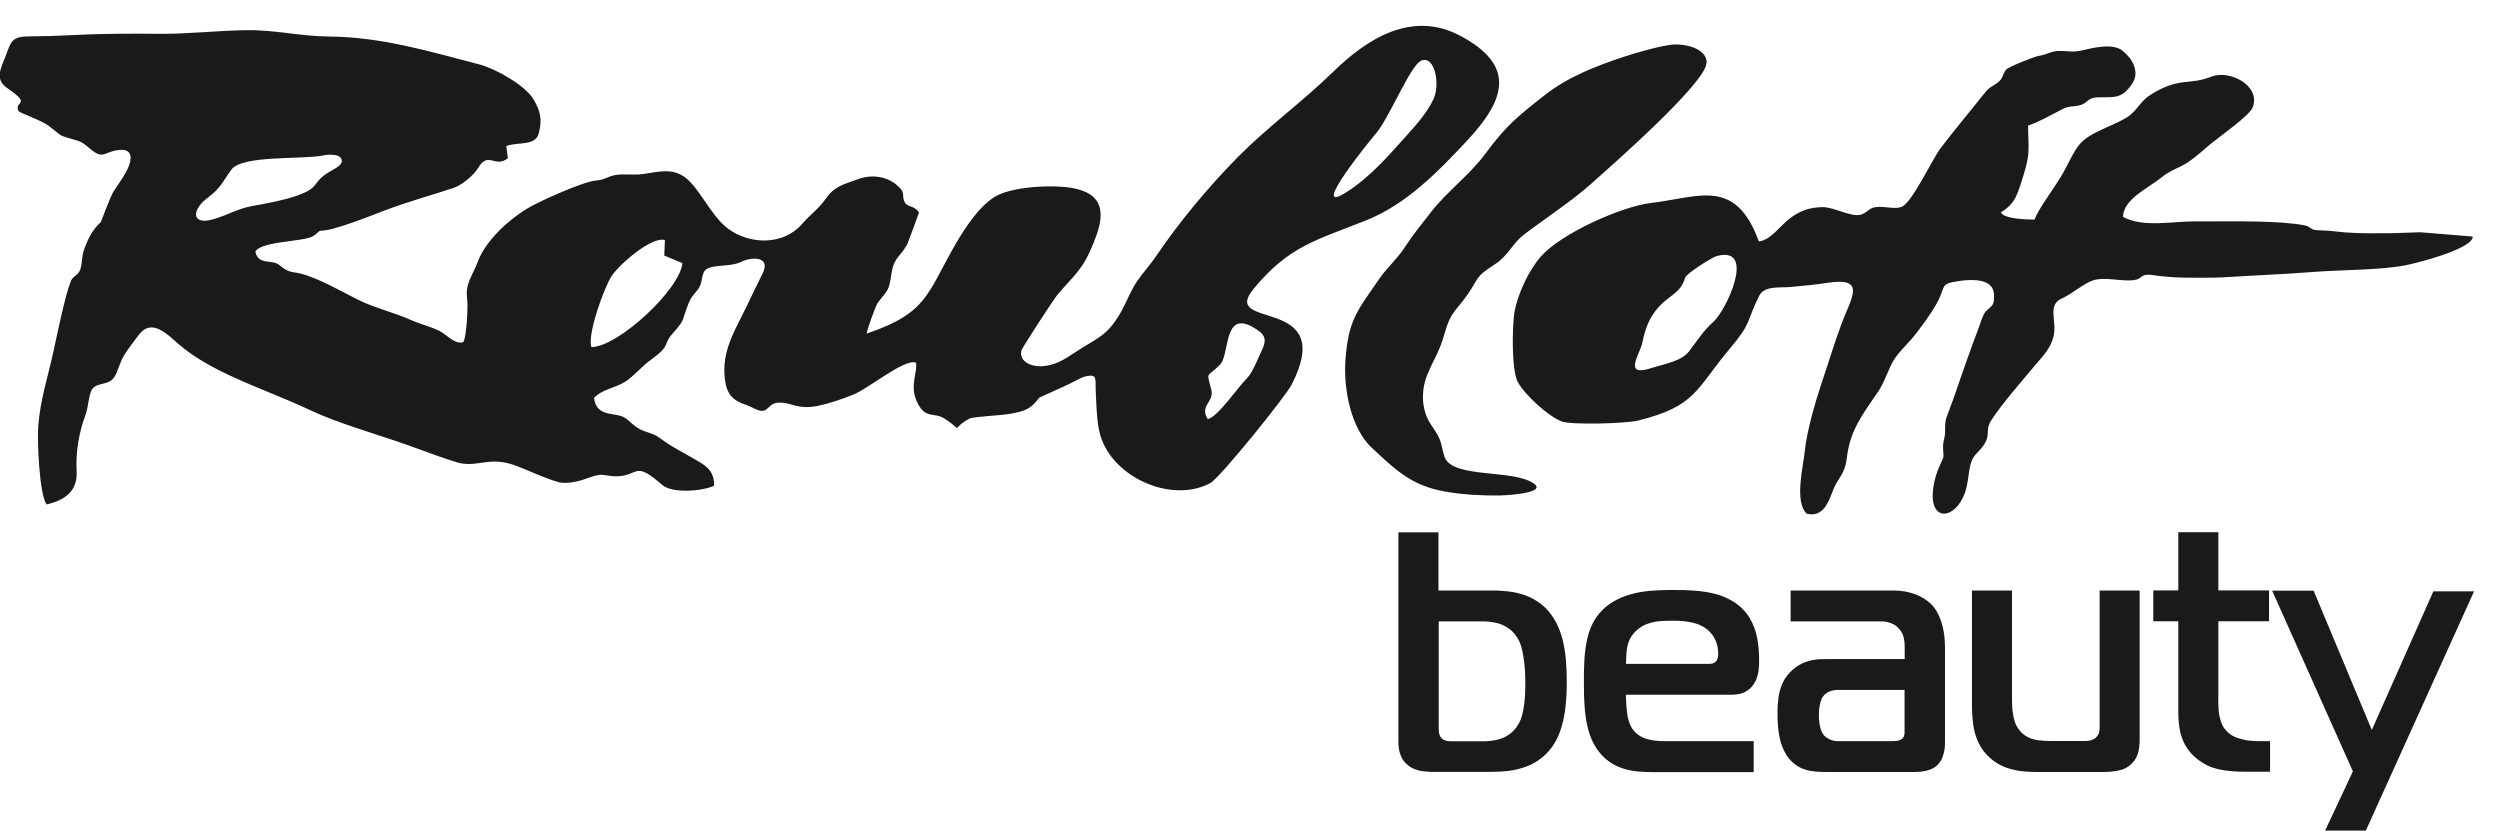
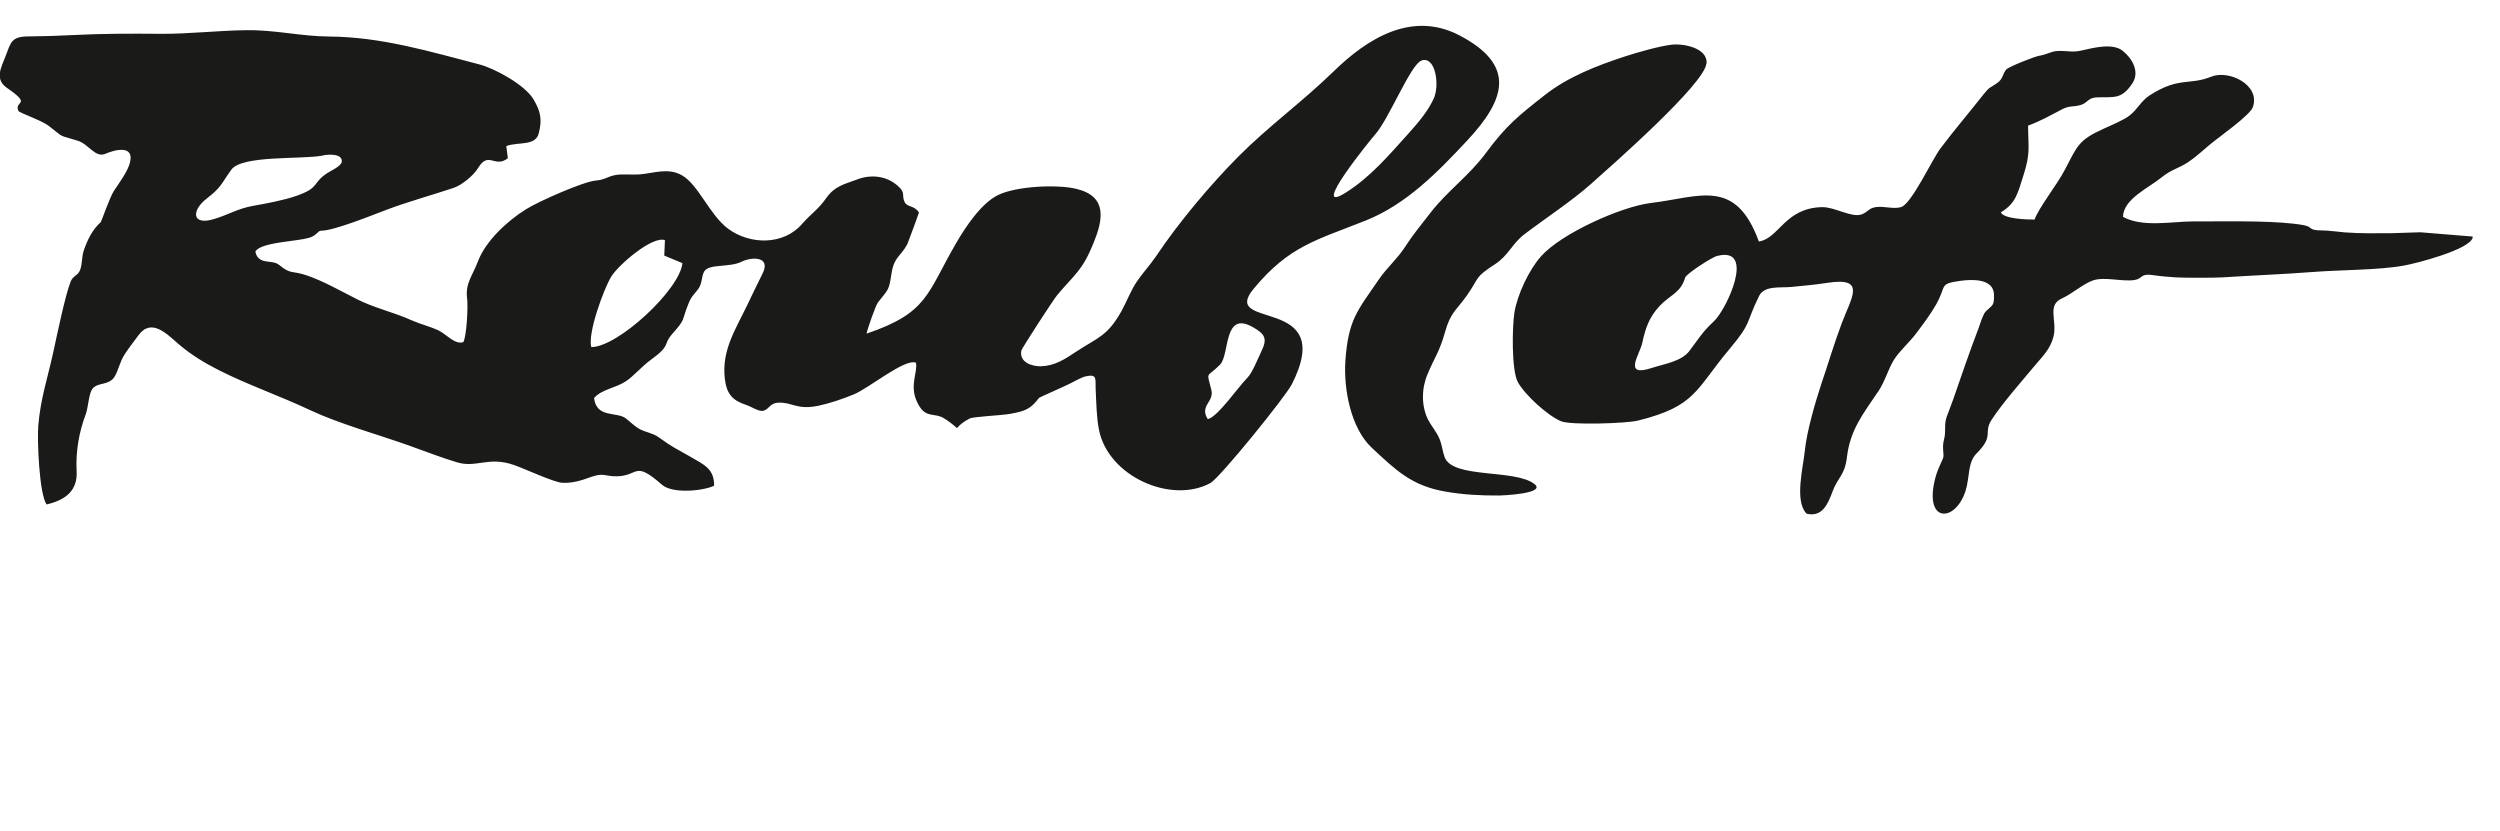
<svg xmlns="http://www.w3.org/2000/svg" id="_Слой_1" data-name="Слой 1" viewBox="0 0 192.88 64.08">
  <defs>
    <style> .cls-1, .cls-2 { fill: #1a1a18; } .cls-2 { fill-rule: evenodd; } </style>
  </defs>
-   <path class="cls-1" d="m190.88,45.62h-3.14l-4.75,10.7-4.49-10.75h-3.2l6.23,13.94-2.14,4.57h3.14l8.35-18.46Zm-15.74,13.94v-2.38h-.77c-.19,0-.43,0-.72-.03-.29-.02-.58-.08-.88-.17-.3-.08-.57-.22-.81-.41-.3-.25-.5-.55-.61-.9-.11-.35-.18-.7-.19-1.07-.02-.37-.02-.72-.01-1.04v-5.63h3.91v-2.38h-3.91v-4.49h-3.09v4.49h-1.93v2.38h1.93v7.05c0,.59.06,1.1.16,1.54.11.44.27.82.48,1.14.21.33.46.61.76.85.29.24.6.43.94.59.34.15.74.26,1.2.33.45.07.99.11,1.61.11h1.93Zm-10.06-2.51v-11.49h-3.09v10.48c0,.14,0,.28-.03.42-.03.15-.11.29-.23.42-.09.09-.21.16-.36.22-.15.05-.33.07-.54.07h-2.56c-.37,0-.71-.02-1.02-.06-.31-.04-.59-.13-.84-.26-.25-.13-.47-.32-.65-.57-.13-.17-.24-.37-.31-.59-.08-.22-.13-.49-.17-.79-.04-.3-.05-.66-.05-1.07v-8.27h-3.09v8.82c0,.57.04,1.11.11,1.61.08.5.22.96.43,1.38.21.42.5.8.88,1.13.31.27.65.48,1.01.64.36.15.76.26,1.19.33.43.06.92.09,1.45.09h4.94c.25,0,.5,0,.76-.03.26-.02.51-.07.76-.14.25-.07.47-.2.67-.36.23-.2.41-.42.51-.66.11-.24.17-.48.19-.71.03-.23.04-.44.04-.61Zm-18.14-3.83v3.22c0,.11,0,.21-.03.3-.02.1-.08.19-.18.28-.11.07-.23.12-.35.14-.13.01-.24.02-.33.02h-4.3c-.2,0-.39-.05-.57-.13-.18-.08-.32-.18-.43-.29-.12-.14-.21-.3-.27-.48-.06-.19-.1-.38-.12-.57-.02-.19-.03-.36-.03-.5,0-.33.02-.6.07-.81.04-.21.09-.37.14-.48.05-.11.1-.18.14-.22.12-.15.25-.26.4-.32.15-.07.29-.11.42-.13.14-.02.24-.03.31-.02h5.15Zm-8.79-7.66v2.38h6.89c.16,0,.33,0,.51.04.18.03.36.09.53.18.17.09.33.22.47.39.17.21.28.43.33.66.05.22.07.44.07.66v.98h-6.07c-.25,0-.52,0-.8.04-.28.03-.57.11-.87.22-.3.12-.6.3-.89.55-.35.31-.61.65-.78,1.02-.17.37-.28.76-.33,1.16-.05.4-.08.81-.07,1.23,0,.26,0,.56.03.89.02.33.07.68.15,1.03.08.36.2.7.37,1.02.16.33.39.62.67.86.27.22.55.39.84.48.29.1.58.15.87.18.29.02.56.03.82.03h6.68c.22,0,.45,0,.68-.03.23-.03.45-.08.67-.16.22-.08.41-.2.58-.37.16-.17.29-.37.37-.58.08-.22.13-.43.16-.64.02-.21.04-.4.03-.58v-7.26c0-.78-.11-1.45-.3-2.01-.19-.56-.44-.99-.74-1.29-.33-.33-.74-.6-1.25-.79-.51-.19-1.06-.29-1.66-.29h-7.95Zm-12.7,5.65c0-.31.02-.6.04-.88.02-.28.07-.54.16-.79.09-.26.23-.5.44-.73.29-.31.6-.53.96-.66.35-.13.7-.21,1.04-.23.35-.02.66-.04.94-.03.29,0,.59,0,.9.04.31.03.61.08.91.18.3.09.58.23.83.42.15.11.29.26.43.44.14.18.25.39.33.63.08.24.13.51.13.8,0,.13,0,.25-.04.38-.03.12-.1.22-.19.31-.1.08-.25.13-.45.13h-6.42Zm9.85,8.35v-2.38h-6.84c-.29,0-.58-.01-.86-.05-.29-.04-.57-.11-.83-.22-.26-.11-.49-.28-.69-.5-.2-.22-.35-.52-.45-.89-.04-.15-.07-.33-.1-.55-.03-.22-.05-.45-.06-.7-.02-.24-.03-.47-.03-.67h8.13c.28,0,.55-.03.8-.11.26-.07.49-.22.7-.42.19-.2.33-.41.43-.65.09-.24.16-.48.18-.73.03-.25.05-.5.04-.73,0-.59-.04-1.17-.15-1.73-.11-.56-.3-1.09-.59-1.57-.29-.48-.7-.89-1.24-1.24-.44-.27-.9-.47-1.41-.6-.51-.13-1.03-.21-1.58-.25-.54-.04-1.09-.06-1.64-.05-.33,0-.72,0-1.16.02-.44.02-.9.06-1.38.14-.48.08-.95.21-1.42.4-.46.18-.89.44-1.28.76-.38.33-.68.7-.91,1.1-.22.41-.39.85-.5,1.34-.11.48-.18,1.01-.22,1.58-.03.57-.05,1.18-.04,1.84,0,.62.01,1.24.06,1.85.04.61.13,1.2.28,1.75.14.55.37,1.05.67,1.5.29.4.61.73.96.97.34.24.7.41,1.08.53.38.12.75.19,1.14.22.38.04.75.05,1.1.05h7.76Zm-24.32-11.62h3.41c.32,0,.66.03,1.02.11.36.07.7.23,1.01.45.32.22.59.55.79.97.04.07.1.22.17.46.07.24.14.59.2,1.05.07.46.1,1.06.1,1.8,0,.61-.03,1.12-.08,1.51-.05.4-.11.71-.18.94-.07.23-.14.41-.21.53-.18.34-.4.61-.64.8-.25.2-.51.34-.78.43-.27.09-.54.15-.8.17-.26.03-.5.04-.7.03h-2.24c-.16,0-.32,0-.46-.04-.15-.03-.28-.1-.38-.2-.11-.14-.18-.29-.19-.45-.02-.16-.02-.32-.02-.47v-8.08Zm-3.09-6.87v16.14c0,.18.01.38.04.58.03.2.09.4.18.6.09.2.23.39.41.56.21.19.44.33.68.41.24.09.49.14.75.16.26.03.52.04.79.03h4.41c.41,0,.84-.03,1.29-.08.44-.06.88-.17,1.32-.33.44-.16.84-.39,1.22-.7.38-.3.72-.7,1-1.18.18-.31.35-.69.48-1.12.13-.43.24-.93.31-1.51.07-.58.11-1.25.11-2,0-.59-.02-1.17-.07-1.74-.05-.57-.14-1.1-.27-1.62-.14-.51-.33-.99-.58-1.42-.3-.51-.64-.91-1.03-1.22-.39-.3-.8-.54-1.23-.69-.44-.16-.88-.26-1.32-.31-.45-.05-.88-.08-1.31-.07h-4.09v-4.49h-3.09Z" />
  <path class="cls-2" d="m70.66,27.95c.18.71-.5,1.73.06,2.99.65,1.46,1.31.82,2.14,1.35,1.65,1.05.32.87,1.95,0,.29-.15,2.49-.24,3.12-.36,1.15-.21,1.57-.35,2.24-1.24.02-.03,2.09-.94,2.39-1.1.3-.15.9-.49,1.19-.55.92-.21.75.2.78.91.05,1.03.06,2.22.26,3.22.71,3.58,5.56,5.74,8.59,4.1.74-.4,5.81-6.68,6.28-7.61,3.56-6.98-5.63-4.13-2.94-7.38,2.75-3.32,4.83-3.74,8.66-5.27,3.13-1.25,5.56-3.75,7.81-6.16,2.98-3.19,3.8-5.82-.59-8.12-3.68-1.92-7.12.25-9.71,2.78-2.42,2.36-5.05,4.25-7.36,6.58-2.18,2.2-4.59,5.07-6.31,7.64-.47.7-1.04,1.3-1.5,1.98-.49.72-.78,1.54-1.2,2.3-1.09,1.94-1.8,2.01-3.52,3.14-.84.56-1.61,1.07-2.67,1.11-.73.02-1.71-.31-1.53-1.22.03-.16,2.5-3.97,2.77-4.28,1.37-1.63,1.93-1.87,2.79-3.99.73-1.79,1.12-3.61-1.32-4.2-1.5-.36-4.63-.21-6.04.48-1.3.63-2.52,2.48-3.24,3.72-2.26,3.89-2.16,5.36-6.9,6.97.03-.28.7-2.18.87-2.4.84-1.08.84-.87,1.06-2.29.19-1.22.7-1.26,1.21-2.21.05-.1.9-2.41.9-2.44-.38-.59-.91-.38-1.11-.82-.26-.55.13-.68-.56-1.27-.84-.73-2.01-.87-3.05-.48-1.07.4-1.77.51-2.44,1.46-.62.88-1.21,1.24-1.85,1.98-1.44,1.67-4.02,1.62-5.7.39-1.45-1.07-2.31-3.43-3.59-4.14-1.09-.61-2.18-.14-3.3-.06-.59.04-1.34-.06-1.89.06-.57.12-.74.35-1.44.41-.97.08-4.47,1.63-5.41,2.23-1.42.89-3.1,2.43-3.7,4.04-.42,1.11-.98,1.67-.82,2.85.08.56-.04,2.96-.3,3.35-.66.21-1.33-.64-1.92-.91-.64-.3-1.39-.48-2.07-.78-1.4-.63-2.88-.95-4.18-1.61-1.19-.6-2.69-1.45-3.93-1.86-1.17-.39-1.16-.03-2.12-.81-.53-.43-1.6.05-1.82-1.01.27-.55,2-.72,2.6-.81.5-.08,1.01-.12,1.5-.25.64-.16.72-.57.97-.56.96.02,4-1.22,5.07-1.62,1.58-.6,3.5-1.13,5.15-1.68.63-.21,1.53-.94,1.89-1.53.82-1.36,1.28.04,2.3-.76l-.12-.94c.96-.35,2.26.03,2.51-1,.26-1.05.15-1.64-.4-2.59-.64-1.1-2.94-2.38-4.19-2.71-3.82-.99-7.54-2.12-11.58-2.15-2.27-.02-4.13-.52-6.41-.49-2.21.03-4.52.3-6.62.28-2.24-.02-4.56-.02-6.8.1-1.15.06-2.17.09-3.32.1-1.4,0-1.4.44-1.84,1.57-.33.86-.85,1.74.15,2.42,1.97,1.36.5.93.86,1.76.07.15,1.75.71,2.32,1.14,1.32,1.01.63.65,2.26,1.16.86.27,1.35,1.36,2.15,1,.66-.29,2.21-.72,1.88.66-.16.69-.84,1.6-1.24,2.2-.31.48-.98,2.38-1.01,2.41-.65.59-1.01,1.32-1.31,2.17-.17.49-.12,1.01-.27,1.47-.17.52-.56.48-.74.93-.42,1.02-1.07,4.18-1.34,5.42-.44,2.04-.99,3.59-1.17,5.73-.09,1.1.07,5.25.64,6.07,1.44-.33,2.41-1.05,2.32-2.58-.08-1.47.18-3,.7-4.37.21-.56.23-1.68.56-2.02.43-.46,1.22-.21,1.65-.86.3-.45.4-1.15.81-1.77.31-.48.71-.99,1.05-1.45,1.01-1.38,2.21-.08,3.11.69.96.82,1.97,1.43,3.09,2,2.23,1.13,4.75,2,7.08,3.1,2.14,1.01,5.24,1.88,7.55,2.7,1.19.42,2.58.97,3.78,1.32,1.49.43,2.4-.48,4.34.19.87.3,3.08,1.34,3.75,1.38.76.04,1.46-.17,2.16-.43,1.05-.38,1.1-.06,2.04-.07,1.74-.03,1.31-1.26,3.49.65.8.7,3.1.5,4.02.08.03-1.31-.8-1.64-1.81-2.23-1.09-.63-1.38-.72-2.46-1.51-.44-.32-.92-.36-1.42-.61-.46-.23-.75-.58-1.15-.87-.72-.51-2.23.01-2.42-1.55.59-.67,1.6-.75,2.42-1.27.62-.39,1.25-1.17,1.99-1.7,1.55-1.12.88-1.13,1.62-1.97,1.08-1.23.67-.88,1.25-2.33.24-.6.4-.66.75-1.13.34-.47.24-.94.46-1.35.36-.64,1.94-.29,2.9-.77.73-.37,2.31-.45,1.6.94-.42.82-.79,1.63-1.19,2.45-.89,1.85-1.97,3.47-1.71,5.64.14,1.19.59,1.68,1.67,2.03.37.12.93.51,1.27.45.45-.08.53-.6,1.16-.63,1.09-.06,1.44.58,3.1.24.91-.19,1.89-.53,2.75-.88,1.12-.45,3.92-2.77,4.77-2.45M109.66,4.67c1.1-.39,1.44,1.93.94,2.97-.48,1.02-1.23,1.87-1.97,2.7-1.47,1.63-2.89,3.31-4.77,4.5-3,1.91,2.01-4.22,2.23-4.46,1.06-1.17,2.74-5.41,3.57-5.7ZM24.92,11.99c.37-.08,1.5-.17,1.45.48-.03.35-.84.7-1.13.89-1.2.8-.54,1.11-2.37,1.75-.93.33-2.35.6-3.34.77-1.19.21-1.91.69-3.02,1.02-1.72.53-1.76-.66-.55-1.59,1.15-.89,1.08-1.1,1.89-2.22.83-1.14,5.45-.77,7.06-1.09Zm20.7,14.79c-.3-1.04.95-4.47,1.54-5.44.56-.91,3.17-3.16,4.14-2.81l-.05,1.19,1.4.58c-.19,2.04-4.98,6.48-7.03,6.48Zm99.27,3.46c.55-.82.82-1.85,1.25-2.51.42-.66,1.18-1.32,1.69-2,.55-.74,1.08-1.42,1.54-2.23.85-1.49.18-1.59,1.86-1.83.89-.13,2.59-.2,2.61,1.07.02.88-.12.78-.62,1.27-.23.22-.45.98-.57,1.31-.68,1.78-1.34,3.7-1.96,5.5-.16.46-.35.91-.51,1.37-.21.63-.02,1.05-.19,1.69-.2.74.05,1.16-.09,1.5-.18.42-.4.85-.53,1.29-1.07,3.7,1.46,3.72,2.27,1.22.34-1.06.15-2.2.86-2.91,1.4-1.4.48-1.56,1.16-2.6.82-1.26,2.31-2.95,3.31-4.15.62-.74,1.24-1.32,1.47-2.3.28-1.23-.53-2.39.65-2.91.74-.33,1.65-1.13,2.37-1.38.91-.32,2.31.12,3.24-.04.65-.11.4-.53,1.44-.37.58.09,1.15.13,1.73.17.59.04,3,.04,3.59,0,2.32-.15,4.74-.24,7.04-.42,2.06-.16,5.07-.14,6.97-.49,1-.18,5.05-1.23,5.3-2.15v-.09s-4.04-.33-4.04-.33l-2.17.07c-1.33,0-2.28.04-3.64-.06-.52-.04-1.26-.15-1.73-.15-1.18,0-.69-.27-1.47-.41-1.93-.35-5.26-.29-7.31-.29h-1.11c-1.76,0-3.97.49-5.51-.35.04-1.38,1.94-2.2,3-3.06.7-.57,1.29-.68,2-1.14.57-.37,1.17-.93,1.7-1.37.7-.59,3.09-2.25,3.32-2.89.61-1.71-1.84-2.9-3.19-2.36-1.74.7-2.49-.01-4.76,1.44-.67.43-.94,1.07-1.53,1.54-.46.37-1.46.78-2.03,1.04-1.99.9-2.03,1.35-3.01,3.2-.61,1.16-2,2.9-2.32,3.81-.62,0-2.39-.05-2.6-.56,1.17-.69,1.31-1.51,1.73-2.81.57-1.77.38-2.16.37-3.88.83-.29,1.76-.8,2.55-1.22.66-.36.91-.19,1.51-.37.58-.18.54-.57,1.29-.59,1.27-.04,1.86.18,2.69-1.07.6-.89,0-1.93-.74-2.52-.78-.63-2.31-.22-3.19-.02-.68.16-1.11.01-1.76.03-.52,0-.92.29-1.48.37-.34.05-2.38.85-2.56,1.07-.3.36-.22.7-.69,1.03-.57.41-.55.25-1.04.86-1.09,1.39-2.29,2.79-3.34,4.19-.66.88-2.21,4.24-3.02,4.52-.51.17-1.19-.03-1.73-.01-.79.02-.77.37-1.33.58-.76.28-2.09-.58-3.05-.56-2.89.06-3.33,2.43-4.88,2.65-1.81-4.95-4.57-3.42-8.33-2.97-2.31.28-6.95,2.37-8.49,4.13-.93,1.06-1.81,2.93-2.04,4.32-.17,1.06-.24,4.46.27,5.38.56,1,2.3,2.58,3.33,3.01.74.31,5.04.17,5.93-.05,4.5-1.12,4.43-2.39,7.08-5.54,1.73-2.06,1.21-1.93,2.27-4.08.41-.82,1.63-.61,2.45-.69,1.03-.1,1.77-.16,2.82-.32,3.04-.47,1.85,1.13,1.1,3.13-.59,1.58-1.04,3.11-1.58,4.7-.46,1.38-1.12,3.68-1.26,5.1-.13,1.31-.82,3.9.13,4.88,1.21.3,1.65-.76,1.99-1.67.42-1.16.95-1.26,1.12-2.65.25-2.16,1.24-3.35,2.39-5.07Zm-12.38-10.5c2.98-.74.69,4.17-.3,5.07-.85.77-1.2,1.39-1.89,2.29-.61.79-1.94.98-2.89,1.29-2.24.74-.93-1.02-.73-1.92.24-1.12.52-1.97,1.33-2.85.81-.87,1.65-1.02,1.98-2.2.09-.3,2.09-1.59,2.5-1.69Zm-.84-14.85c.07-1.2-1.79-1.55-2.71-1.44-1,.12-2.62.59-3.61.91-2.14.7-4.38,1.57-6.16,2.97-2.06,1.62-2.97,2.34-4.54,4.46-1.32,1.79-2.98,2.93-4.29,4.63-.73.95-1.29,1.6-1.96,2.63-.61.95-1.38,1.57-2.02,2.51-1.67,2.44-2.35,3.09-2.58,6.26-.15,2.17.41,5.22,2.05,6.74,1.86,1.73,3.06,2.92,5.68,3.37,1.39.24,2.74.31,4.15.3.18,0,3.67-.14,2.7-.89-1.51-1.17-6.28-.39-6.92-2.06-.17-.45-.2-.95-.4-1.42-.22-.53-.59-.94-.86-1.44-.56-1.08-.53-2.46-.06-3.56.56-1.33.91-1.69,1.34-3.22.45-1.58.84-1.64,1.69-2.84,1.01-1.44.56-1.37,2.18-2.42,1.04-.68,1.32-1.59,2.24-2.29,1.56-1.19,3.72-2.61,5.16-3.9,1.45-1.29,8.81-7.74,8.9-9.3Zm-38.48,27.46c-.68-1.06.5-1.33.27-2.26-.39-1.54-.38-.89.67-1.96.76-.77.23-4.22,2.55-2.88.92.53,1.11.88.65,1.83-.27.56-.69,1.65-1.08,2.05-.73.73-2.28,3.02-3.07,3.21Z" />
</svg>